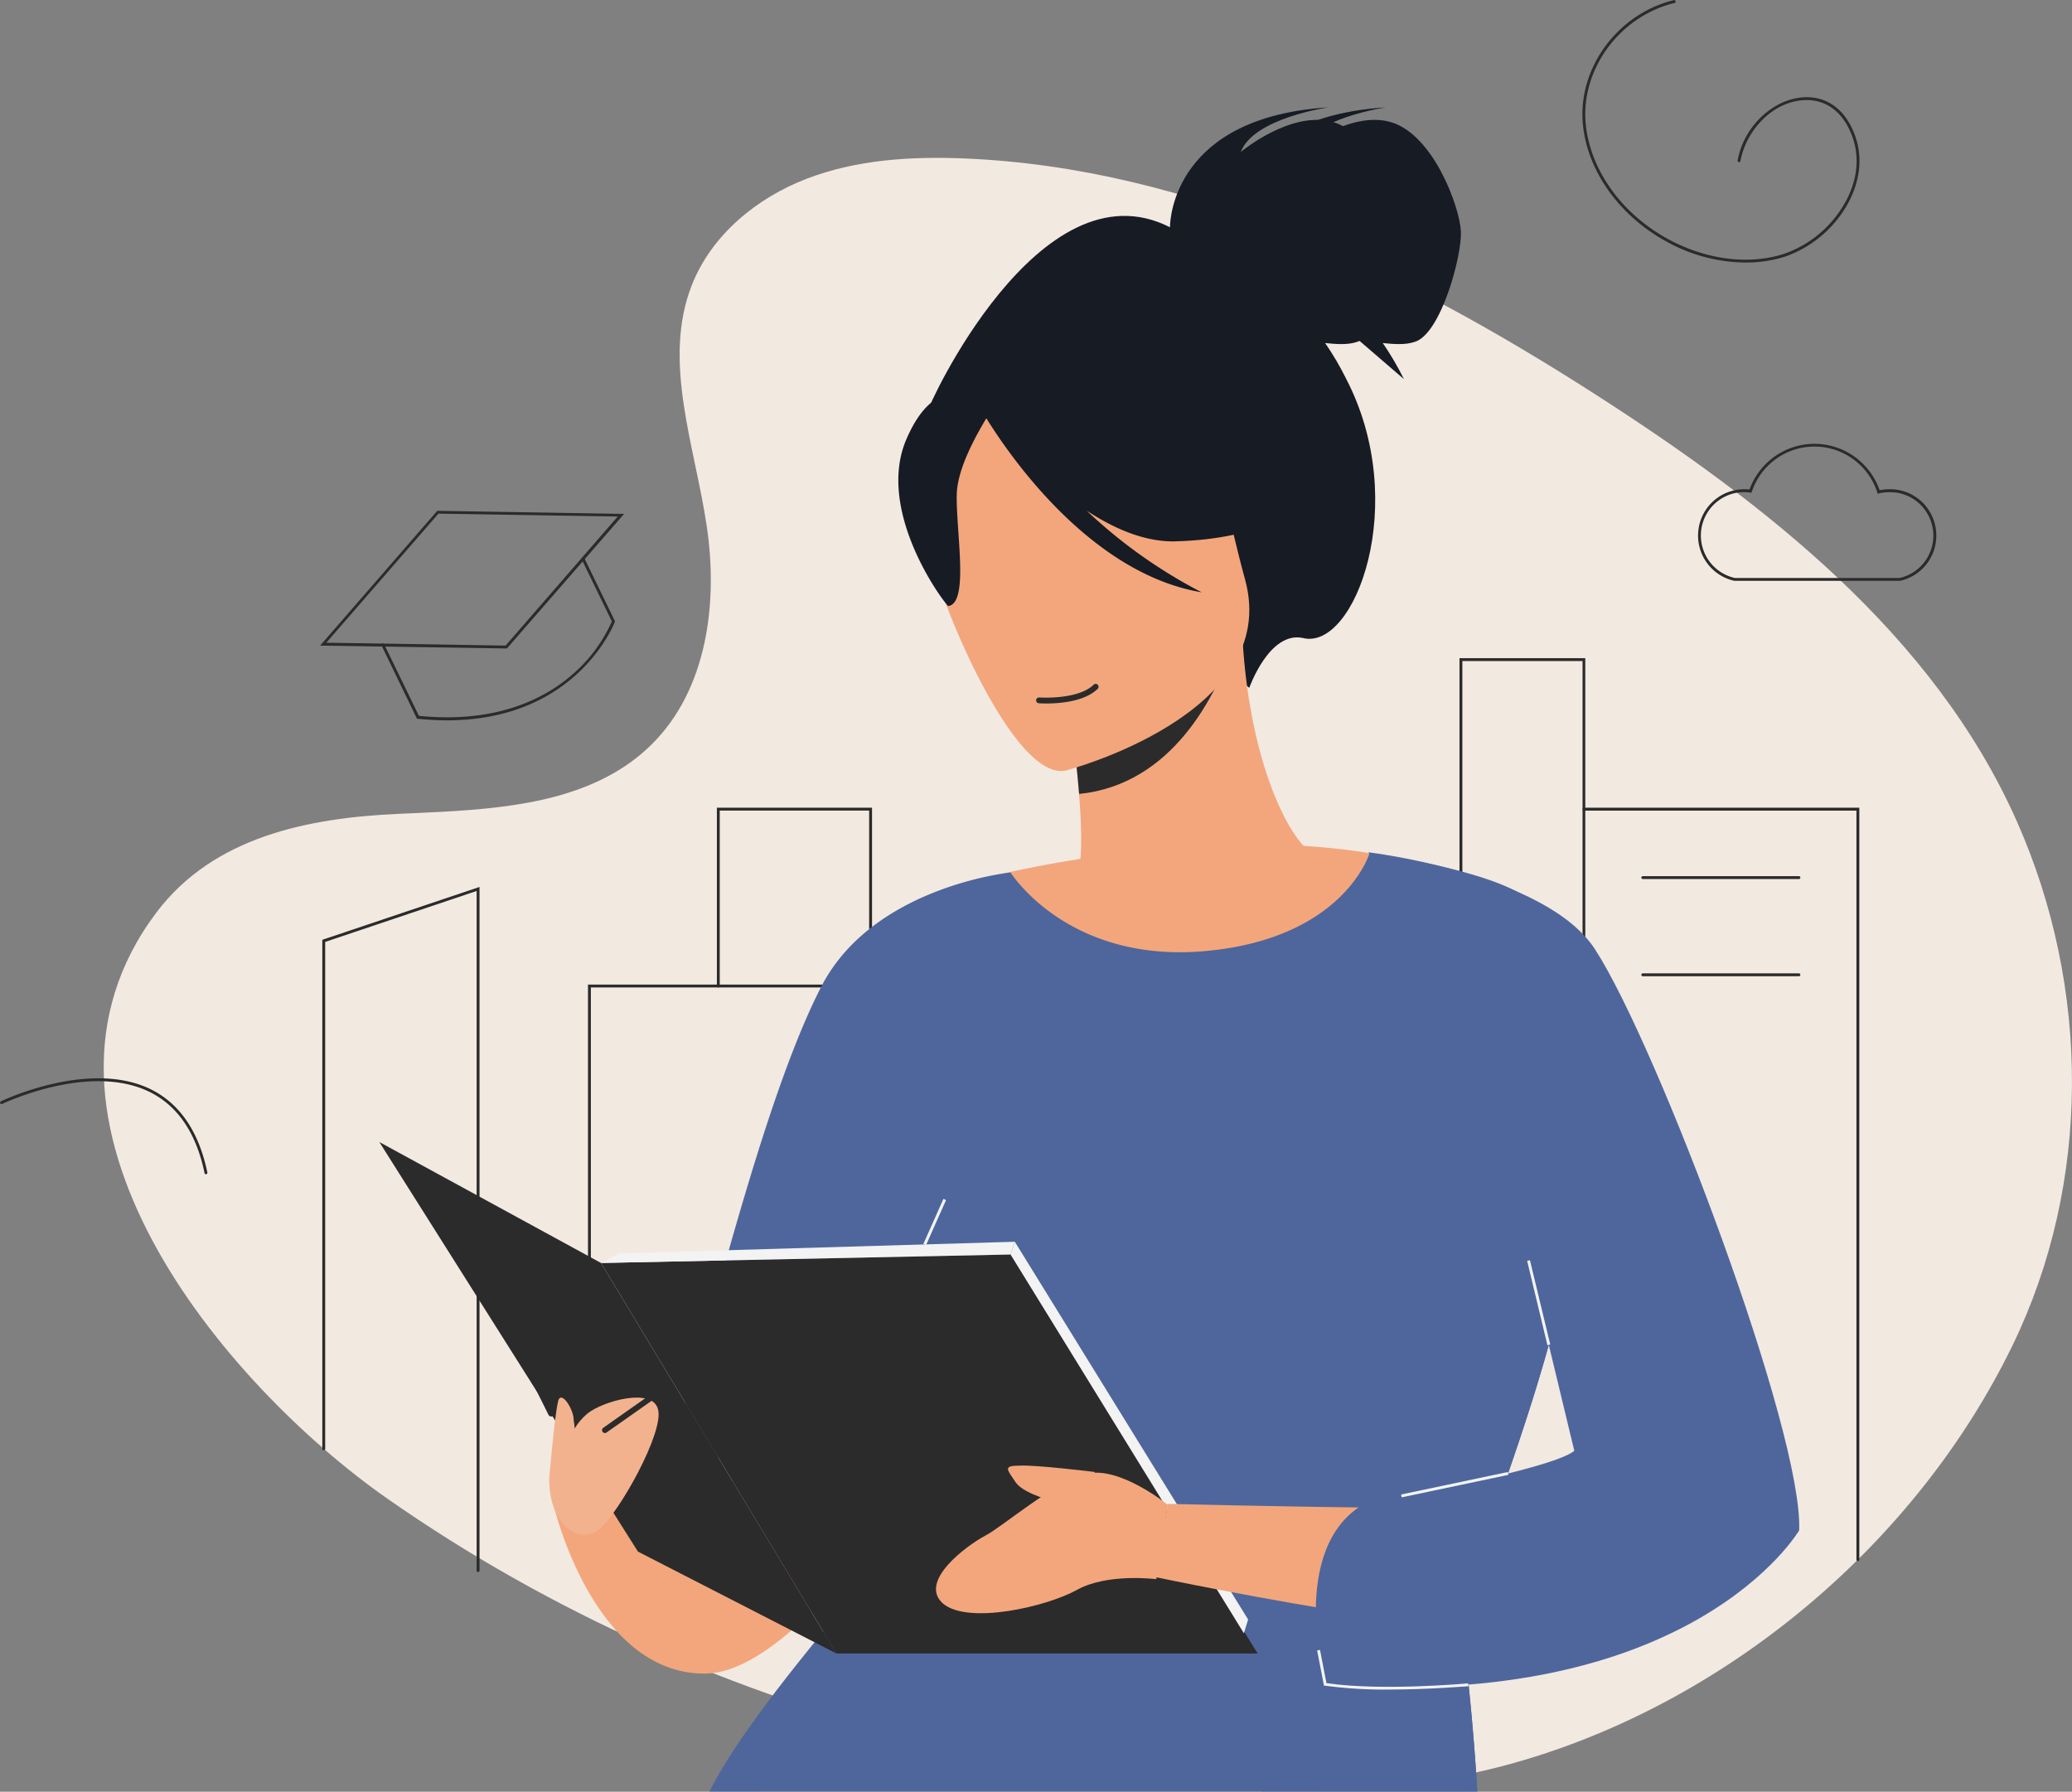
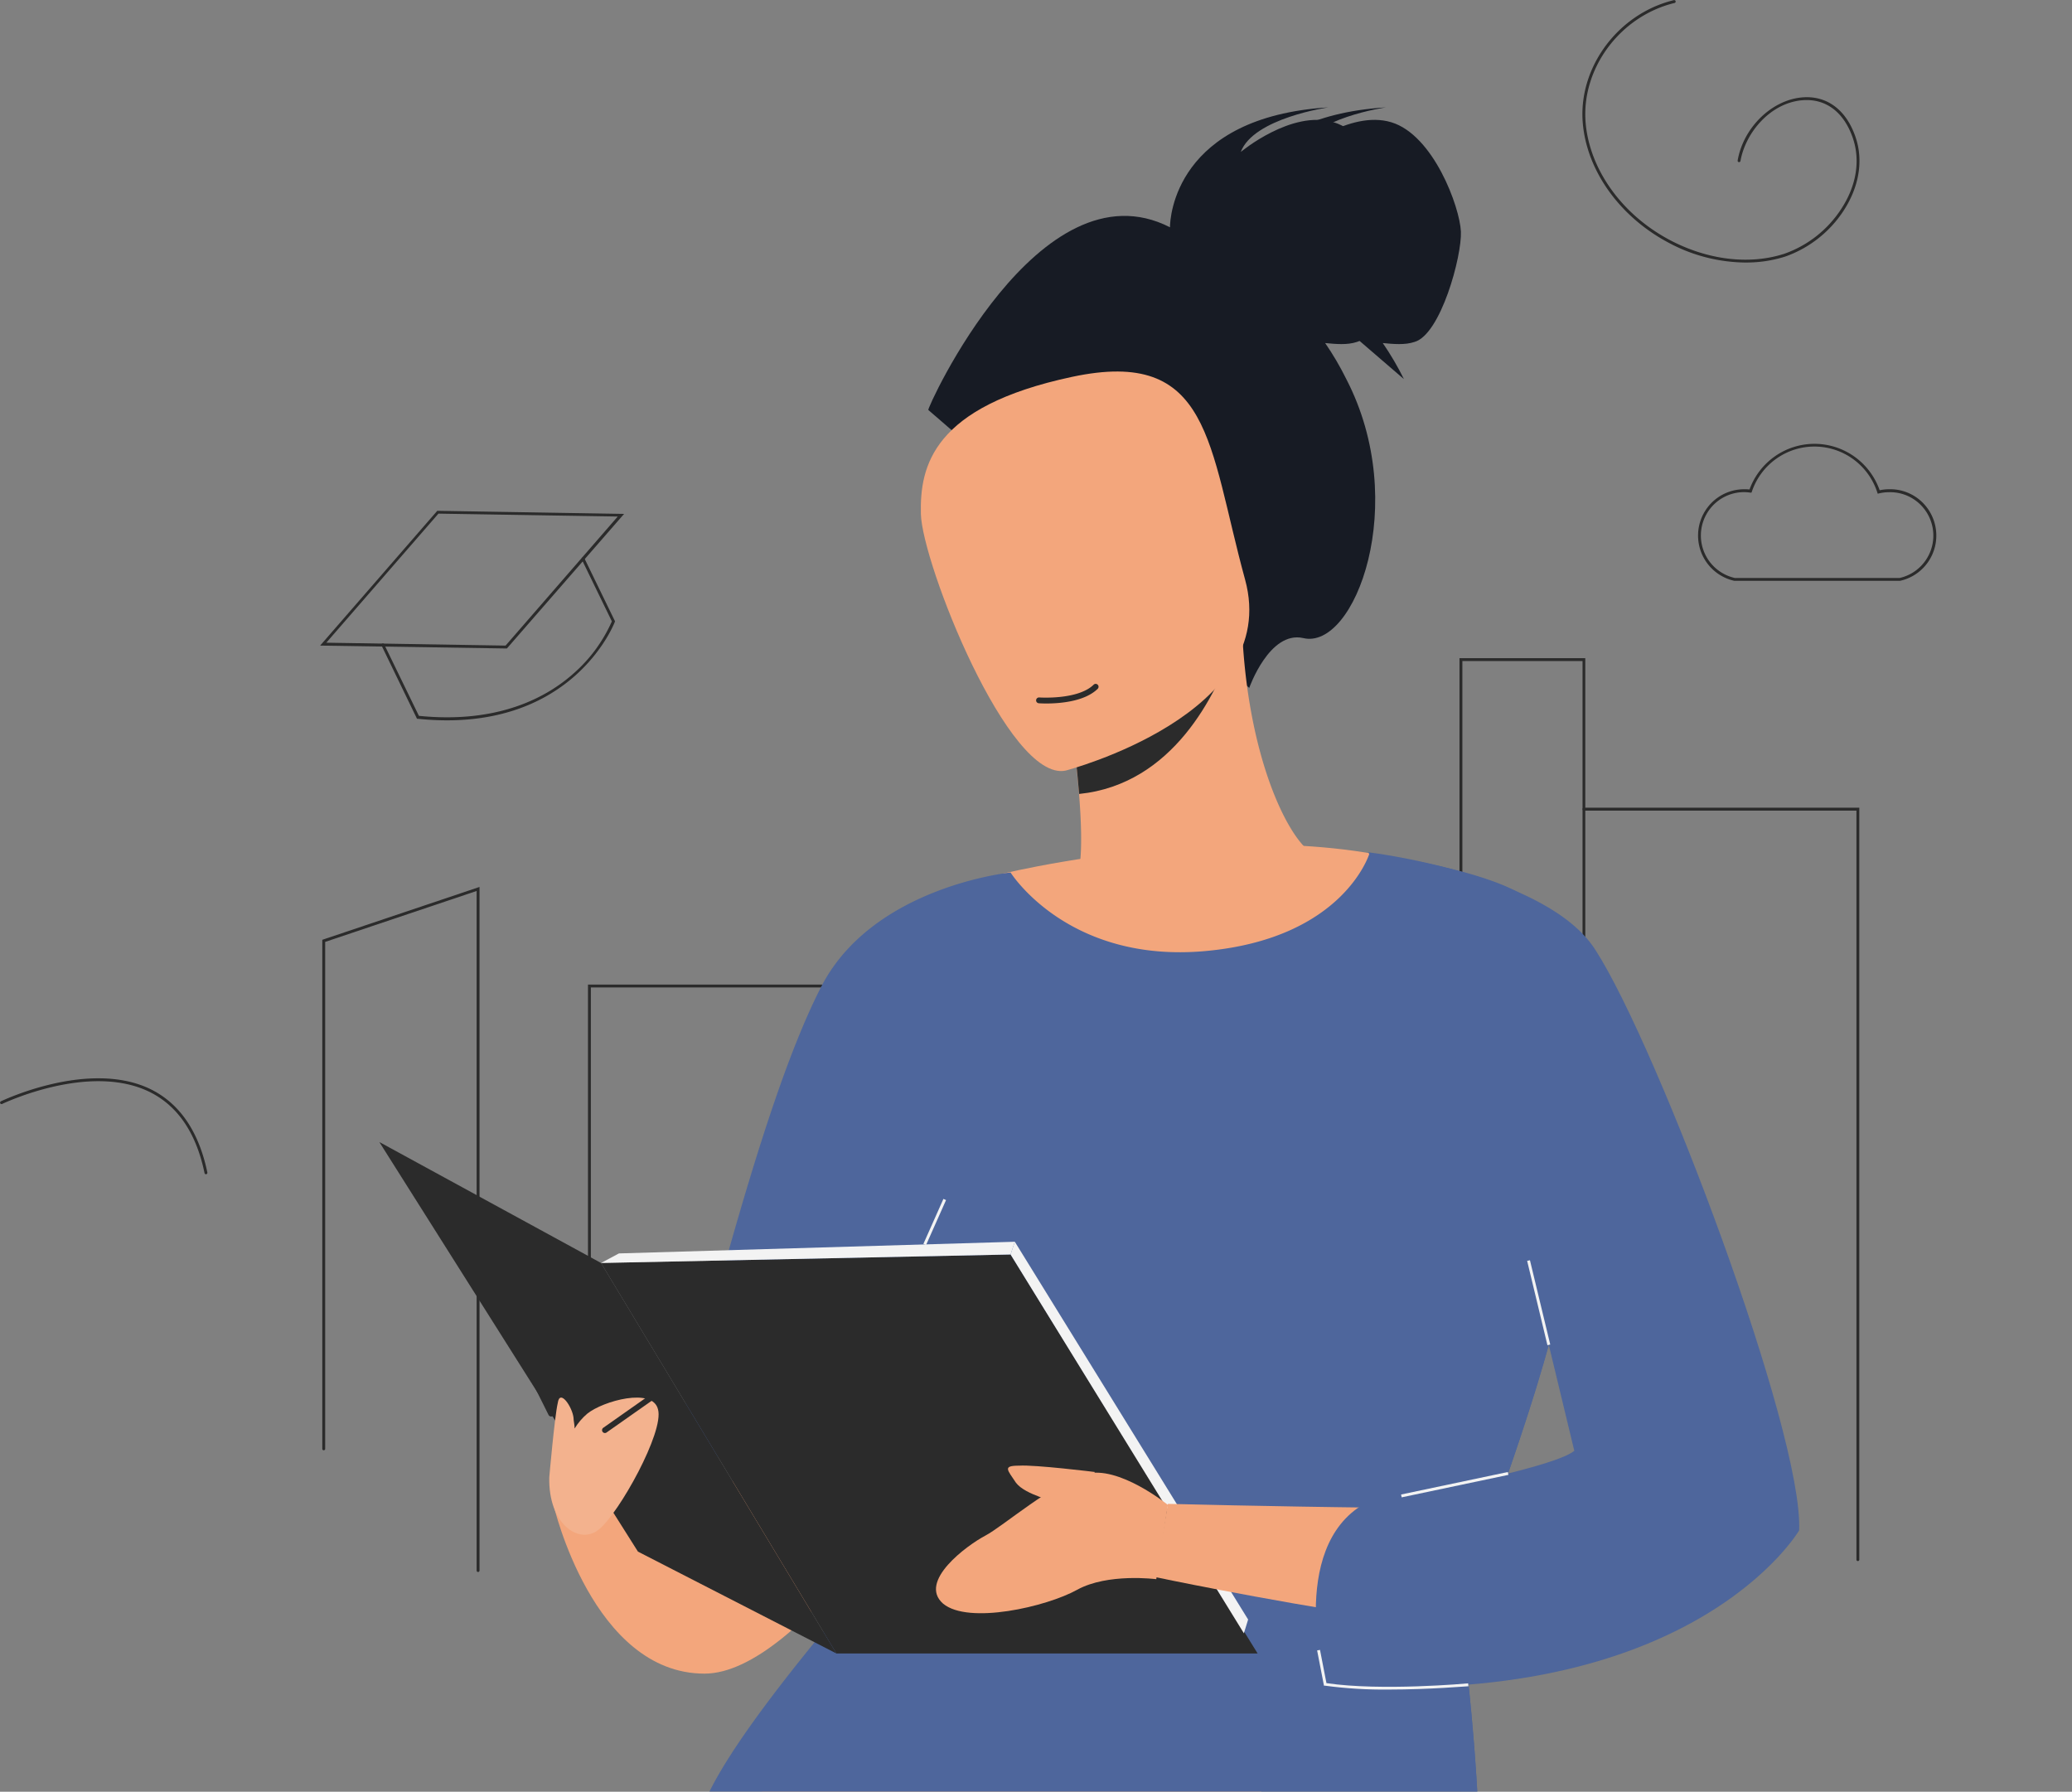
<svg xmlns="http://www.w3.org/2000/svg" width="133" height="115" viewBox="0 0 133 115" fill="none" class="ml-auto predictor-bar-illustration">
  <rect x="0" y="0" width="133" height="115" fill="#808080" stroke="none" />
  <g opacity="0.9" clip-path="url(#a)">
-     <path d="M28.33 52.106c-.937.052-1.869.09-2.785.132-5.748.262-11.832 1.453-15.51 6.336-10 13.285 4.384 30.315 14.831 37.616 10.447 7.301 22.324 12.565 34.693 15.588 12.283 3.001 25.881 4.857 38.225 1.202 13.31-3.939 25.263-13.994 31.402-26.635 5.062-10.425 5.008-22.92.296-33.58-5.331-12.059-16.259-20.5-27.034-27.424-12.288-7.895-25.944-14.564-40.519-15.17-3.43-.143-6.943.069-10.15 1.301-3.208 1.232-6.101 3.607-7.367 6.818-1.921 4.875.184 10.288.952 15.474.74 4.939.022 10.482-3.513 13.994-3.453 3.437-8.553 4.084-13.52 4.348Z" fill="#FEF4EB" />
+     <path d="M28.33 52.106Z" fill="#FEF4EB" />
    <path d="M101.675 75.37a.094.094 0 0 1-.066-.028.095.095 0 0 1-.027-.065V42.43h-7.714v20.137a.093.093 0 0 1-.093.093.094.094 0 0 1-.092-.093V42.245h8.075v33.032a.091.091 0 0 1-.024.062.09.09 0 0 1-.059.03Z" fill="#212121" />
    <path d="M119.255 100.196a.09.09 0 0 1-.065-.027.094.094 0 0 1-.027-.066V52.028h-17.488a.09.09 0 0 1-.065-.027.093.093 0 0 1 .065-.159h17.673v48.261c0 .025-.01.049-.027.066a.091.091 0 0 1-.066.027Z" fill="#212121" />
-     <path d="M115.471 56.422h-10.022a.092.092 0 0 1-.064-.028.09.09 0 0 1-.028-.065.092.092 0 0 1 .092-.093h10.022a.092.092 0 0 1 .092.093.09.09 0 0 1-.027.066.091.091 0 0 1-.065.027ZM115.471 62.66h-10.022a.092.092 0 0 1-.064-.028.09.09 0 0 1-.028-.065.092.092 0 0 1 .092-.093h10.022a.092.092 0 0 1 .092.093.092.092 0 0 1-.092.093ZM46.108 63.38a.092.092 0 0 1-.092-.094V51.842h9.959v7.736a.095.095 0 0 1-.093.092.092.092 0 0 1-.092-.093v-7.55H46.2v11.269a.093.093 0 0 1-.093.083Z" fill="#212121" />
    <path d="M37.834 84.066a.092.092 0 0 1-.092-.093v-20.78H52.74c.024 0 .048.01.065.028a.093.093 0 0 1-.065.158H37.927v20.594a.093.093 0 0 1-.093.093ZM30.687 100.897a.094.094 0 0 1-.065-.027.096.096 0 0 1-.027-.066V57.186l-9.722 3.269v32.537a.095.095 0 0 1-.093.093.092.092 0 0 1-.092-.093V60.321l10.092-3.393V100.8a.093.093 0 0 1-.093.097Z" fill="#212121" />
    <path d="M35.529 96.591s2.507 10.83 9.69 10.83c6.166 0 14.704-14.098 14.704-14.098L35.53 96.592Z" fill="#FFAA7B" />
    <path d="M75.1 14.588c0-.613.341-7.083 10.168-7.696 0 0-4.806.682-5.623 2.861 0 0 3.253-2.724 5.964-1.906 2.71.818 4.4 5.448 4.468 7.018.068 1.57-1.294 6.606-2.982 7.083-.61.205-1.355.136-2.034.07.507.737.96 1.51 1.357 2.314 4.132 7.968.542 17.435-2.773 16.62-2.168-.478-3.457 3.2-3.457 3.2l-20.6-17.839c-.14-.01 7.11-16.015 15.513-11.725Z" fill="#0B101A" />
    <path d="M62.092 68.736a25.304 25.304 0 0 0 8.74 3.746c13.484 3.133 18.634-8.31 20.6-16.21-1.83-1.09-3.592-1.3-4.54-1.43-.944-.132-1.894-.2-2.846-.205-1.492-1.158-3.795-5.926-4.27-13.35l-.608.205-10.64 2.929s.474 3.406.74 6.605c.204 2.522.204 4.906-.272 5.517a12.65 12.65 0 0 1-1.355.273 66.72 66.72 0 0 0-5.55 11.92Z" fill="#FFAA7B" />
    <path d="M68.529 44.352s.473 3.406.74 6.607c6.03-.613 8.808-6.403 9.893-9.536L68.53 44.352Z" fill="#212121" />
    <path d="M68.4 49.46s13.892-3.609 11.52-12.264S77.752 22.28 68.806 24.19c-8.945 1.91-9.764 5.727-9.696 8.79.067 3.132 5.624 17.232 9.29 16.48Z" fill="#FFAA7B" />
-     <path d="M58.232 28.075c1.423-3.202 3.185-3.066 4.337-2.52 6.437-6.268 12.94-1.43 12.94-1.43 2.644 5.925 8.064 8.24 8.064 8.24s-2.1 2.248-8.267 2.384c-1.897 0-3.793-.818-5.555-1.975a32.262 32.262 0 0 0 7.385 5.243c-7.792-1.3-13.214-10.22-13.824-11.169-.608 1.022-1.828 3.133-1.897 4.831-.068 2.384.814 7.015-.541 7.22-.07.073-4.814-6.056-2.642-10.825Z" fill="#0B101A" />
    <path d="M64.395 56.068s23.31-5.653 33.407 2.724l-5.084 70.906-45.533-11.039s1.294-4.495 10.027-16.413c8.733-11.918 4.946-29.424 7.183-46.178Z" fill="#FFAA7B" />
    <path d="M100.985 79.019c-1.151 8.514-5.623 19.003-7.25 24.589 0 0 2.71 19.547.137 24.86a2.452 2.452 0 0 1-1.085 1.224c-9.488 4.155-46.484.138-48.043-11.849-.541-4.359 14.094-19.685 14.974-21.523.338-.743.74-3.27-1.017-8.445-2.44 7.559-15.855 5.38-15.855 5.38 1.558-2.725 5.488-21.455 9.892-29.969C56.065 56.885 64.867 56 64.867 56s3.66 5.858 12.537 5.04c8.877-.817 10.502-6.267 10.502-6.267s7.86 1.022 10.299 2.997c.342.342 4.209 10.08 2.78 21.25Z" fill="#48639E" />
    <path d="M93.735 103.608s2.71 19.547.136 24.86c-6.912-3.475-15.924-11.034-13.214-22.818 3.999-17.095 20.335-26.698 20.335-26.698-1.166 8.581-5.63 19.07-7.257 24.656Z" fill="#48639E" />
    <path d="m64.868 80.519 15.858 25.608H53.69L38.58 81.063l26.288-.544Z" fill="#212121" />
    <path d="m79.844 104.832.272-.884L65.14 79.701l-.272.818 14.976 24.313Z" fill="#fff" />
    <path d="m65.14 79.701-25.41.749-1.15.613 26.288-.544.272-.818Z" fill="#fff" />
    <path d="M38.579 81.063 24.349 73.3l16.6 26.289 12.74 6.538-15.11-25.064Z" fill="#212121" />
    <path d="M114.061 98.975c-1.559.682-5.422 5.313-6.84 5.79-6.3 2.111-33.067-3.541-33.067-3.541l.814-4.7s26.291.68 29.208-.068c.542-.136 3.389-4.63 4.472-5.244l5.413 7.763Z" fill="#FFAA7B" />
    <path d="M74.965 96.591s-3.185-2.588-5.285-1.975c-2.168.613-5.285 3.345-6.437 3.95-1.151.606-4.337 2.929-2.71 4.36 1.625 1.362 6.64.204 8.605-.885 1.966-1.089 5.082-.682 5.082-.682l.745-4.768Z" fill="#FFAA7B" />
    <path d="M70.29 94.48s-3.863-.477-4.878-.408c-1.085 0-.74.273-.203 1.09.61.816 2.575 1.158 2.71 1.43.068.273 2.371-2.111 2.371-2.111Z" fill="#FFAA7B" />
    <path d="M87.84 54.705s11.452 1.362 14.568 6.266c3.999 6.199 13.349 30.99 13.078 37.256 0 0-6.84 11.706-30.425 9.876 0 0-2.439-8.719 2.508-11.578 0 0 12.06-2.18 13.484-3.407l-4.067-16.89-9.147-21.523Z" fill="#48639E" />
    <path d="M42.237 90.462c-.338-1.43-3.523-.545-4.54.273-.32.272-.595.594-.813.953 0-.271-.069-.476-.069-.68-.066-.682-.88-1.908-1.014-.955-.204.886-.544 4.768-.544 4.768-.067 3.066 1.965 4.359 3.185 3.344 1.289-1.027 4.202-6.273 3.795-7.704Z" fill="#FFB78F" />
    <path d="M67.163 45.153c-.274 0-.457-.013-.483-.015a.185.185 0 0 1-.172-.199.186.186 0 0 1 .198-.173c.026 0 2.474.171 3.492-.817a.184.184 0 0 1 .263 0 .186.186 0 0 1 0 .262c-.856.836-2.485.942-3.298.942ZM35.377 90.917a.184.184 0 0 1-.166-.102l-1.803-3.624a.187.187 0 0 1 .084-.249.184.184 0 0 1 .247.084l1.803 3.623a.187.187 0 0 1-.083.25.185.185 0 0 1-.082.018ZM37.343 90.917a.203.203 0 0 1-.049 0 .182.182 0 0 1-.121-.09.186.186 0 0 1-.015-.15l.99-3.774a.185.185 0 0 1 .357.095l-.99 3.774a.186.186 0 0 1-.172.145ZM38.83 91.978a.185.185 0 0 1-.174-.246.185.185 0 0 1 .07-.092l3.003-2.113a.184.184 0 0 1 .288.184.186.186 0 0 1-.077.12l-3.002 2.11a.184.184 0 0 1-.108.037ZM112.027 16.85a10.611 10.611 0 0 1-4.974-1.301c-3.086-1.654-5.177-4.57-5.452-7.61-.325-3.576 2.242-7.06 5.845-7.93a.096.096 0 0 1 .07.012c.02.013.035.033.041.057a.094.094 0 0 1-.068.113c-3.512.848-6.021 4.244-5.705 7.732.272 2.973 2.324 5.838 5.361 7.462 2.438 1.3 5.132 1.635 7.395.901a7.213 7.213 0 0 0 3.628-2.846c.973-1.47 1.252-3.07.788-4.508-.555-1.695-1.717-2.601-3.206-2.503-2.116.147-3.712 2.098-4.03 3.902a.094.094 0 0 1-.107.076.093.093 0 0 1-.074-.107c.37-2.135 2.219-3.916 4.199-4.053 1.578-.11 2.819.85 3.394 2.631.48 1.487.184 3.159-.808 4.668a7.42 7.42 0 0 1-3.727 2.92 8.23 8.23 0 0 1-2.57.383ZM13.22 75.37a.092.092 0 0 1-.09-.075c-.528-2.555-1.71-4.305-3.513-5.203-3.882-1.923-9.428.744-9.476.762a.092.092 0 0 1-.129-.114.093.093 0 0 1 .047-.053c.058-.026 5.674-2.724 9.639-.762 1.856.924 3.072 2.728 3.612 5.33a.092.092 0 0 1-.013.07.093.093 0 0 1-.059.04l-.018.005Z" fill="#212121" />
    <path d="M78.798 14.588c0-.613.34-7.083 10.168-7.696 0 0-4.807.682-5.624 2.861 0 0 3.254-2.724 5.964-1.906 2.71.818 4.4 5.448 4.468 7.018.069 1.57-1.294 6.606-2.982 7.083-.61.205-1.355.136-2.033.07.507.737.96 1.51 1.357 2.314l-11.318-9.744Z" fill="#0B101A" />
    <path d="m96.787 94.48-6.853 1.444.038.182 6.853-1.444-.038-.182ZM89.147 108.443c-1.37.016-2.74-.067-4.099-.249h-.064l-.439-2.262.185-.035.414 2.133c3.513.522 9.04.021 9.096.015l.016.186c-.04-.008-2.455.212-5.11.212ZM60.557 76.95l-1.284 2.887.169.076 1.284-2.887-.169-.076ZM98.206 80.886l-.18.043 1.303 5.413.18-.044-1.303-5.412Z" fill="#fff" />
    <path d="M28.702 46.234c-.63 0-1.258-.034-1.884-.1h-.051l-2.274-4.698a.093.093 0 0 1 .042-.124.093.093 0 0 1 .124.043l2.23 4.591c5.061.511 8.158-1.167 9.868-2.668a9.627 9.627 0 0 0 2.518-3.397l-1.932-3.973a.093.093 0 0 1 .042-.124.092.092 0 0 1 .124.043l1.969 4.052-.013.037c-.028.07-2.409 6.316-10.763 6.318Z" fill="#212121" />
    <path d="m32.536 41.622-11.987-.185 7.519-8.65 11.992.197-7.524 8.638Zm-11.591-.371 11.508.186 7.2-8.284-11.51-.186-7.198 8.284ZM111.34 37.28h-.012a2.955 2.955 0 0 1-1.782-1.182 2.982 2.982 0 0 1 .478-3.975 2.952 2.952 0 0 1 2.013-.72c.088 0 .176.004.264.013a4.456 4.456 0 0 1 1.636-2.132 4.42 4.42 0 0 1 5.106.03 4.456 4.456 0 0 1 1.61 2.152c.196-.041.396-.063.597-.064a2.948 2.948 0 0 1 2.012.718 2.986 2.986 0 0 1 .486 3.972 2.956 2.956 0 0 1-1.779 1.186h-.022l-10.607.002Zm.697-5.692a2.765 2.765 0 0 0-1.891.67 2.793 2.793 0 0 0 1.216 4.84h10.572a2.77 2.77 0 0 0 1.661-1.117 2.797 2.797 0 0 0-.462-3.718 2.764 2.764 0 0 0-1.883-.671 2.83 2.83 0 0 0-.638.076l-.083.02-.026-.081a4.26 4.26 0 0 0-1.529-2.123 4.229 4.229 0 0 0-4.963-.036 4.268 4.268 0 0 0-1.559 2.101l-.024.07h-.074a2.812 2.812 0 0 0-.317-.03Z" fill="#212121" />
  </g>
  <defs>
    <clipPath id="a">
      <path fill="#fff" d="M0 0h133v115H0z" />
    </clipPath>
  </defs>
</svg>